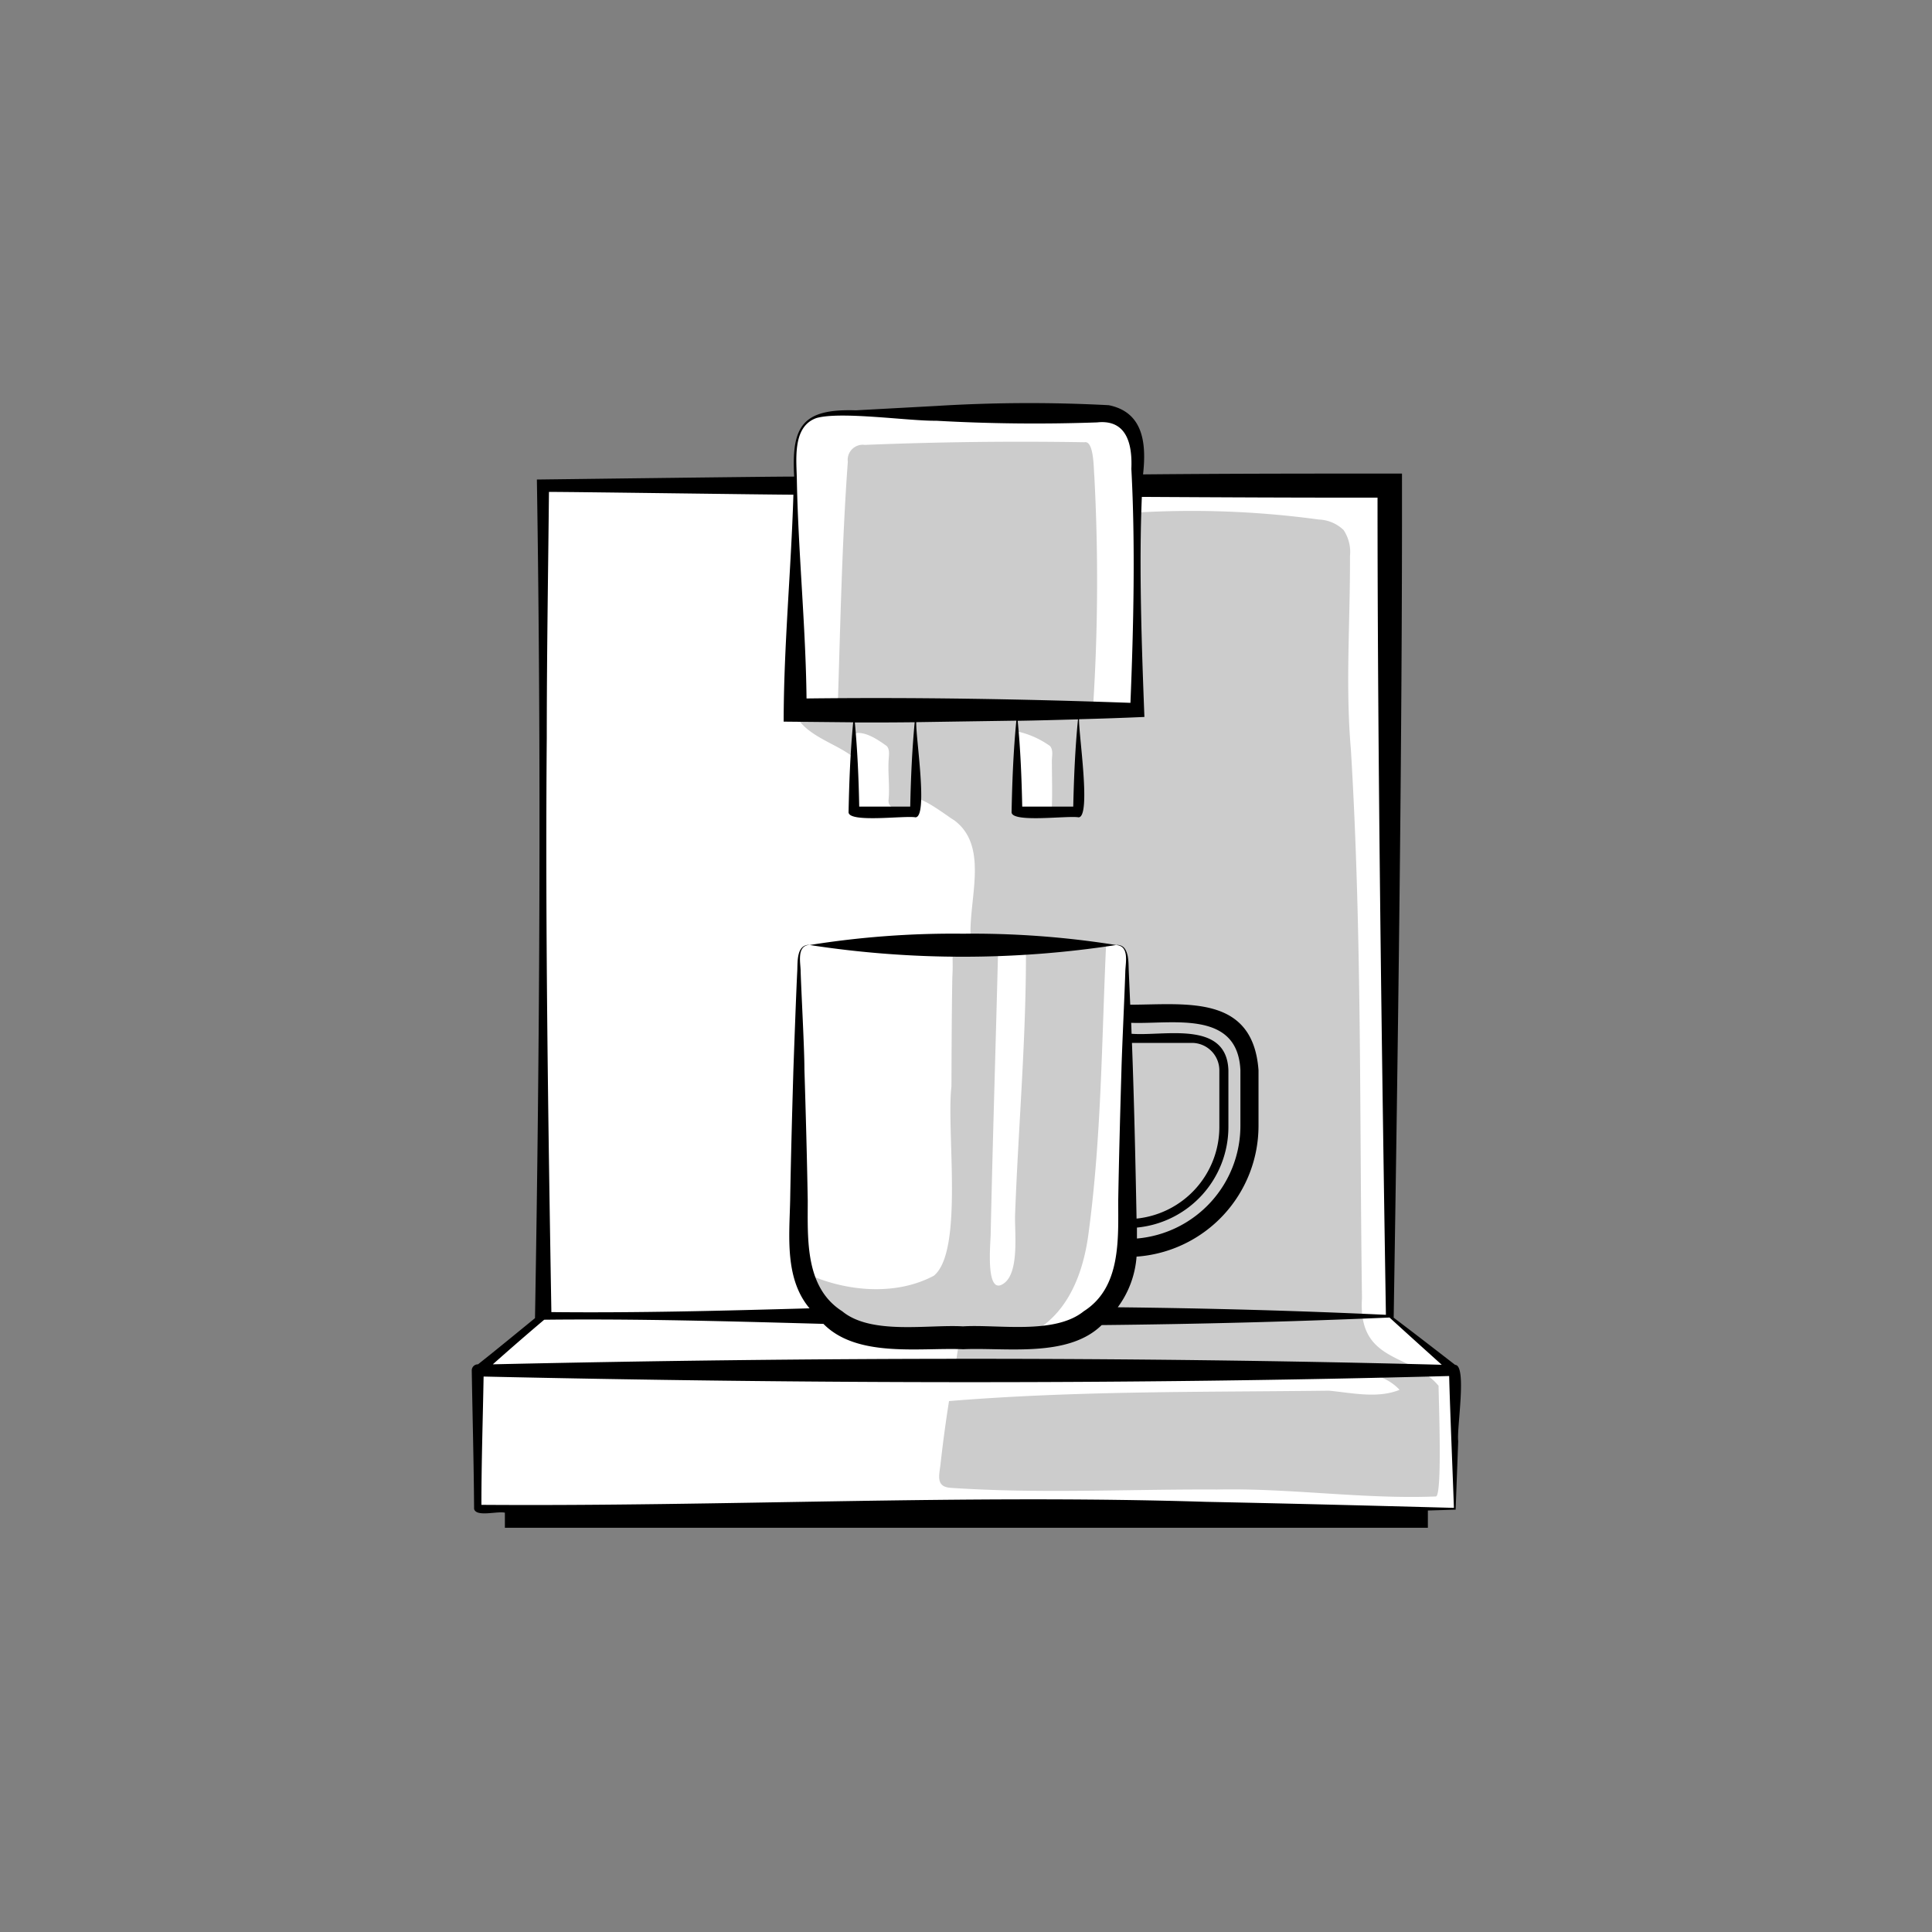
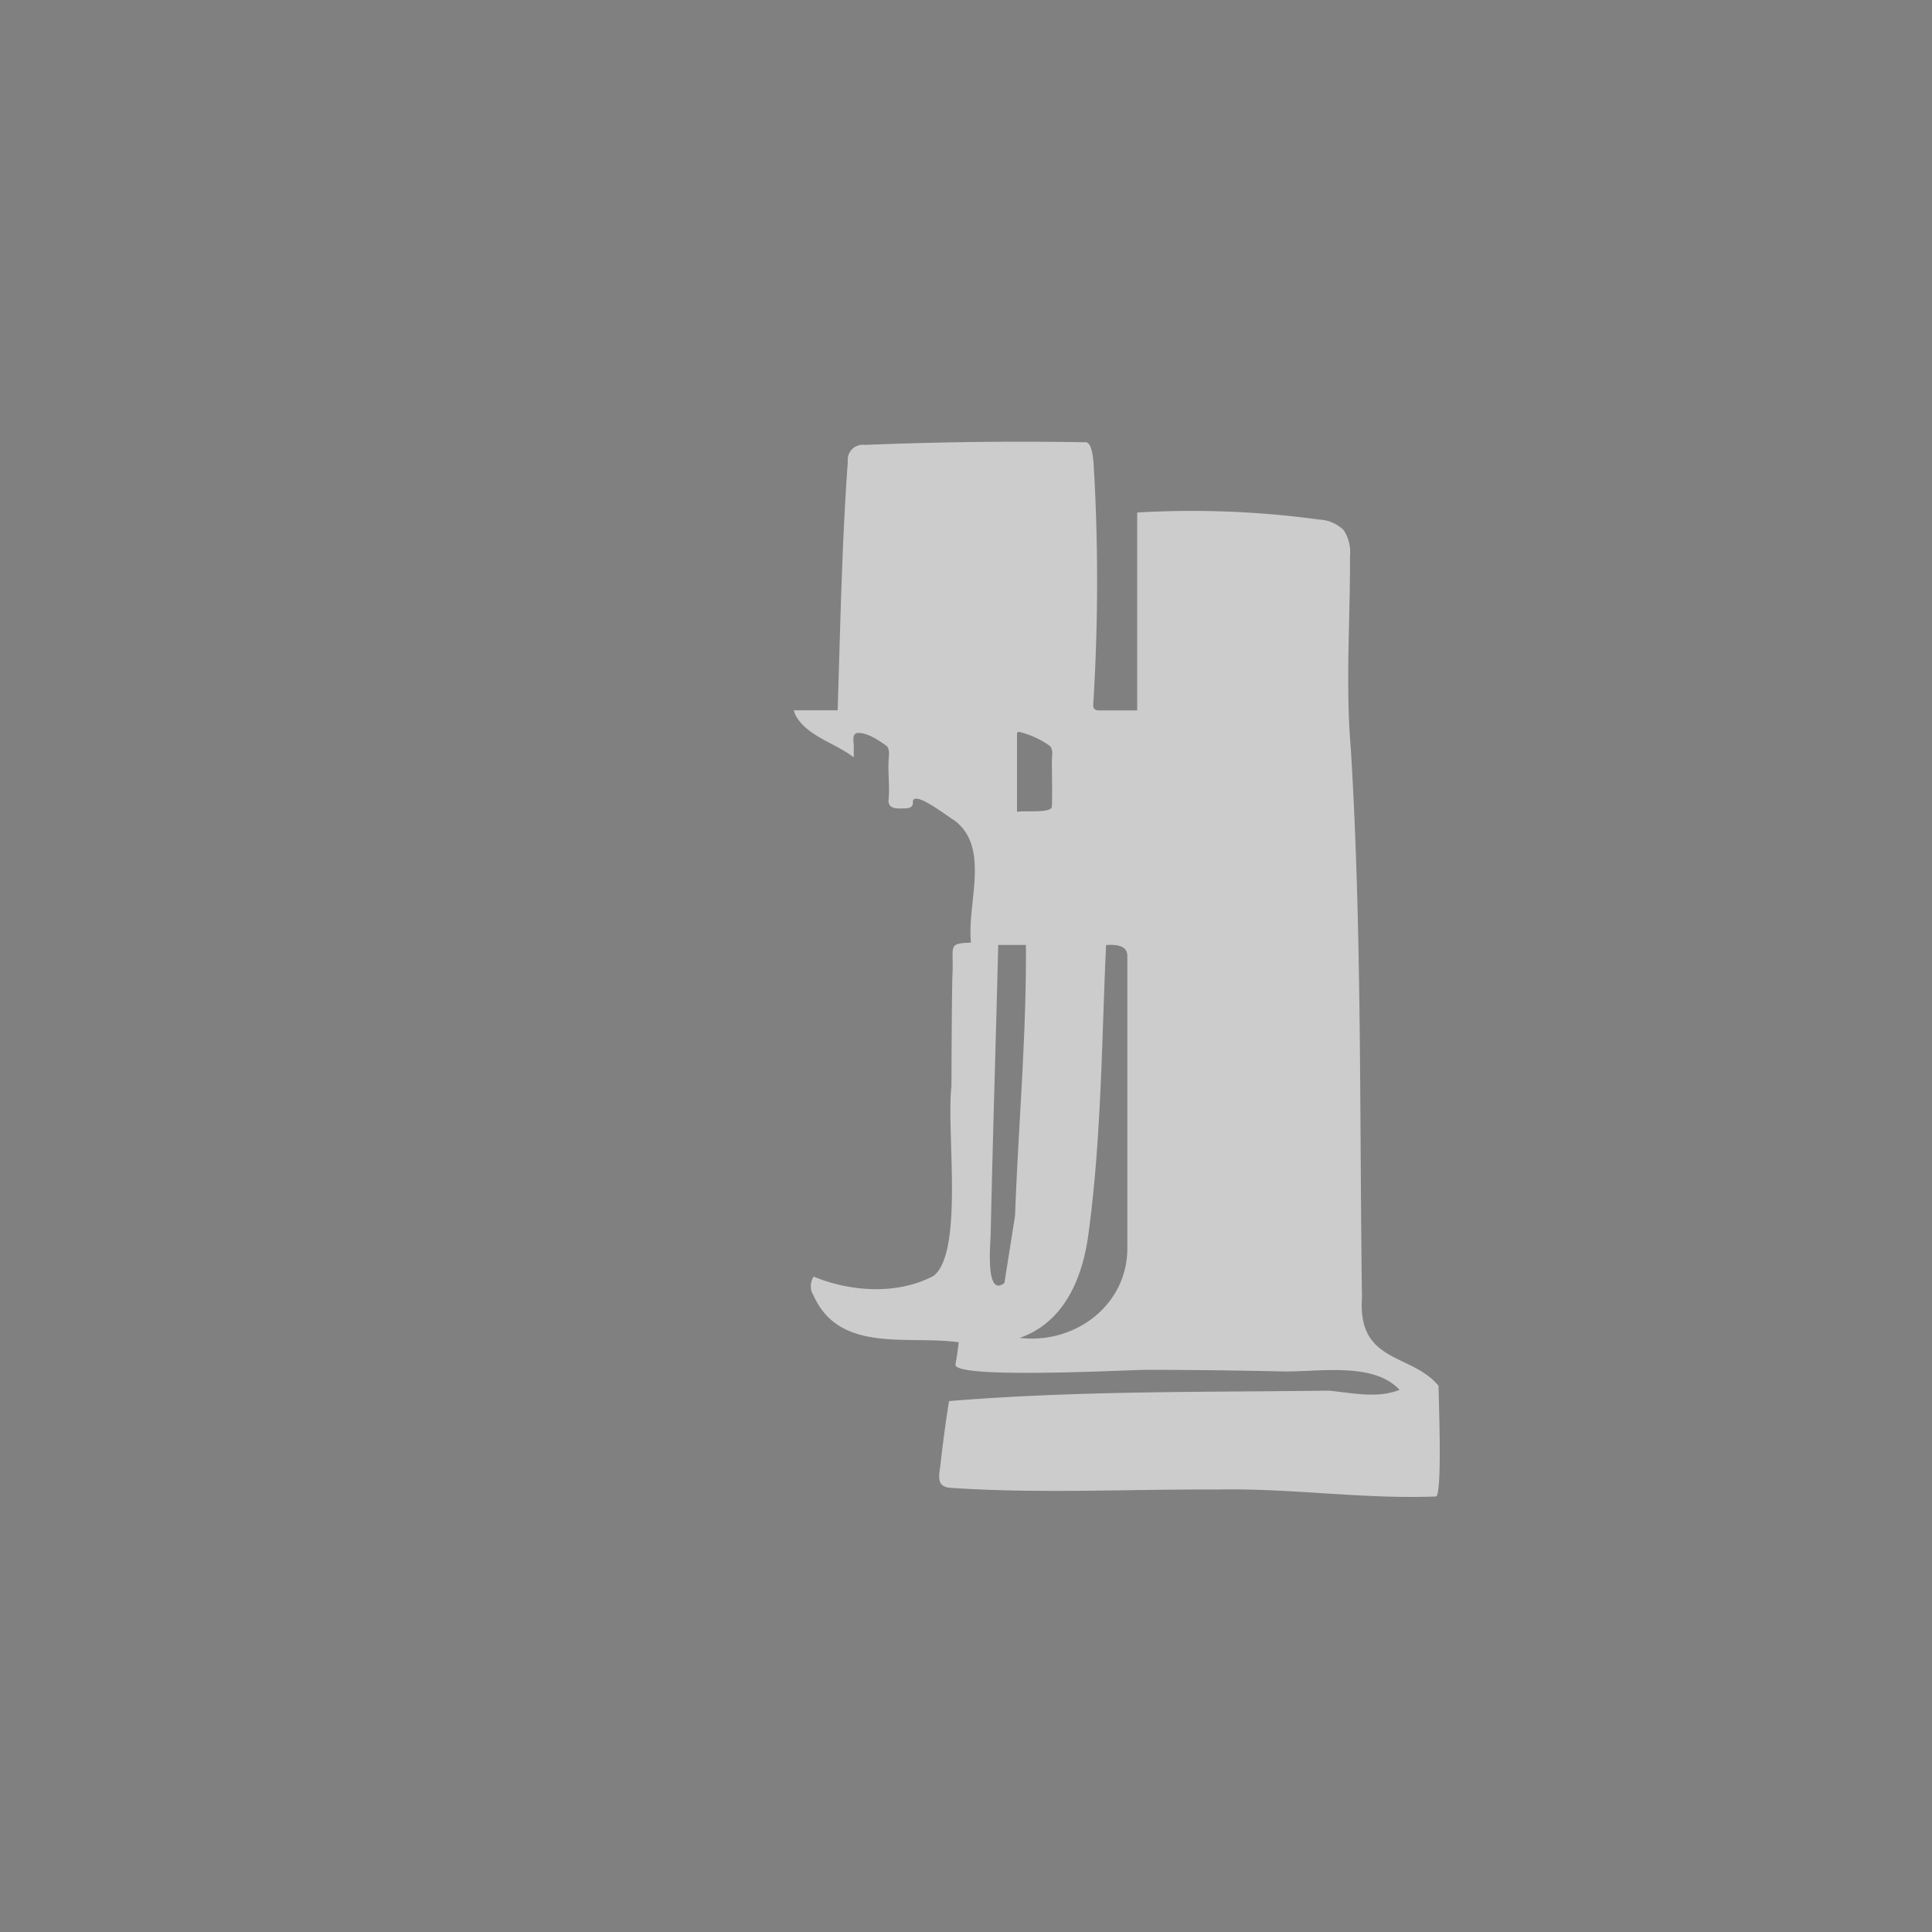
<svg xmlns="http://www.w3.org/2000/svg" viewBox="0 0 256 256">
  <rect x="0" y="0" width="256" height="256" fill="#808080" stroke="none" />
  <defs>
    <style>.cls-1{fill:#fff;}.cls-2{fill:#ccc;}</style>
  </defs>
  <g id="iconfill">
-     <path class="cls-1" d="M184.13,174.4v-110H150.68c0-3.86.75-9.38-4.69-9.58H110.07c-5.46.24-4.72,5.69-4.69,9.58H71.93V174.4l-8.64,7.2V200H192.77V181.6Z" />
-   </g>
+     </g>
  <g id="iconshade">
-     <path class="cls-2" d="M190.62,183.63c-3.61-4.37-10.73-2.93-10.15-11.63-.34-24.24,0-48.5-1.47-72.68-.74-8.56-.08-17-.12-25.64a5.24,5.24,0,0,0-.85-3.45,5,5,0,0,0-3.28-1.39,124.49,124.49,0,0,0-24.07-.93V94.13c-1.3,0-3.22,0-4.55,0-.68,0-1.32.1-1.27-.79A262.3,262.3,0,0,0,145,63c-.09-.6,0-4.65-1.29-4.4q-14.55-.24-29.11.35a2,2,0,0,0-2.26,2.24c-.79,10.77-1,22.25-1.35,32.93h-5.64s-.34-.28.06.65c1.56,2.83,5.25,3.66,7.72,5.59V98.85c0-.6-.29-1.59.48-1.73,1.36-.06,2.86,1,3.9,1.74.43.51.26,1.25.24,1.87-.11,1.7.15,3.43,0,5.13-.19,1.45,1.26,1.28,2.27,1.25.52,0,1-.22.94-.78-.08-1.86,4.78,2,5.45,2.34,4.88,3.59,1.69,11,2.25,16.23-3.25.12-2.22.41-2.47,4.57-.1,5.06-.11,13.77-.12,14.51-.69,5.76,1.65,21.8-2.33,25.06-4.81,2.57-11,2.14-15.93.12a2.32,2.32,0,0,0,0,2.52c3.45,7.71,12.54,5.22,19.23,6.18-.12,1-.26,2-.44,2.93-.36,2,23.3.71,25.2.72,6,0,12,.08,18.06.21,4.79.11,12.08-1.33,15.59,2.44-2.93,1.18-6.23.41-9.37.11-16.83.21-33.5,0-50.33,1.38q-.66,4.17-1.13,8.39c-.17,1.47-.66,3,1.4,3.11,11.73.79,23.49.16,35.24.22,9.69-.21,19.34,1.3,29,.92C191.16,198.24,190.6,184.66,190.62,183.63Zm-55.86-77V97.38c0-.22,0-.42.29-.4a11.73,11.73,0,0,1,4.09,1.88c.43.51.26,1.25.24,1.87,0,2,.07,4.07,0,6.1.05,1-3.71.52-4.62.75ZM133.09,170c-2.58,2-1.83-5.3-1.82-6.48.27-12.66.69-25.62,1-38.31h3.67c.08,12.11-1,23.83-1.44,35.87C134.44,163.25,135.07,168.48,133.09,170Zm16.29-4.72c.06,7.66-6.93,12.86-14.27,12,5.51-1.91,8.23-7.26,9.1-13.66,1.74-12.8,1.76-25.53,2.35-38.4,1.11-.07,2.84-.06,2.82,1.48Z" />
+     <path class="cls-2" d="M190.62,183.63c-3.61-4.37-10.73-2.93-10.15-11.63-.34-24.24,0-48.5-1.47-72.68-.74-8.56-.08-17-.12-25.64a5.24,5.24,0,0,0-.85-3.45,5,5,0,0,0-3.28-1.39,124.49,124.49,0,0,0-24.07-.93V94.13c-1.3,0-3.22,0-4.55,0-.68,0-1.32.1-1.27-.79A262.3,262.3,0,0,0,145,63c-.09-.6,0-4.65-1.29-4.4q-14.55-.24-29.11.35a2,2,0,0,0-2.26,2.24c-.79,10.77-1,22.25-1.35,32.93h-5.64s-.34-.28.06.65c1.56,2.83,5.25,3.66,7.72,5.59V98.85c0-.6-.29-1.59.48-1.73,1.36-.06,2.86,1,3.9,1.74.43.51.26,1.25.24,1.87-.11,1.7.15,3.43,0,5.13-.19,1.45,1.26,1.28,2.27,1.25.52,0,1-.22.94-.78-.08-1.86,4.78,2,5.45,2.34,4.88,3.59,1.69,11,2.25,16.23-3.25.12-2.22.41-2.47,4.57-.1,5.06-.11,13.77-.12,14.51-.69,5.76,1.65,21.8-2.33,25.06-4.81,2.57-11,2.14-15.93.12a2.32,2.32,0,0,0,0,2.52c3.45,7.71,12.54,5.22,19.23,6.18-.12,1-.26,2-.44,2.93-.36,2,23.3.71,25.2.72,6,0,12,.08,18.06.21,4.79.11,12.08-1.33,15.59,2.44-2.93,1.18-6.23.41-9.37.11-16.83.21-33.5,0-50.33,1.38q-.66,4.17-1.13,8.39c-.17,1.47-.66,3,1.4,3.11,11.73.79,23.49.16,35.24.22,9.69-.21,19.34,1.3,29,.92C191.16,198.24,190.6,184.66,190.62,183.63Zm-55.86-77V97.38c0-.22,0-.42.29-.4a11.73,11.73,0,0,1,4.09,1.88c.43.51.26,1.25.24,1.87,0,2,.07,4.07,0,6.1.05,1-3.71.52-4.62.75ZM133.09,170c-2.58,2-1.83-5.3-1.82-6.48.27-12.66.69-25.62,1-38.31h3.67c.08,12.11-1,23.83-1.44,35.87Zm16.29-4.72c.06,7.66-6.93,12.86-14.27,12,5.51-1.91,8.23-7.26,9.1-13.66,1.74-12.8,1.76-25.53,2.35-38.4,1.11-.07,2.84-.06,2.82,1.48Z" />
  </g>
  <g id="iconline">
-     <path d="M192.81,180.85h0c-2.74-2.12-5.45-4.22-8.14-6.25.56-35.33,1.15-76.62,1.1-111.85-11.41,0-22.9,0-34.31.11.44-3.94.14-8.23-4.55-9.17a199.88,199.88,0,0,0-22.83.1l-10.67.58c-7-.22-8.56,2-8.18,8.78-3.82,0-29.73.34-34.09.39.58,36.79.39,74.35-.25,111.12-2.51,2.05-5,4.1-7.55,6.12a.81.81,0,0,0-.83.82c.1,6.12.27,12.23.31,18.35.31,1.1,3.07.25,4.08.49v2H189.2v-2.29l3.68-.11.34-9.1C193,189.31,194.42,180.89,192.81,180.85ZM108.19,55.39c3.26-.92,12.34.42,15.85.36q10.67.6,21.33.22c4-.43,4.68,3,4.54,6.16.54,10,.29,21-.12,31-14.3-.51-28.61-.75-42.92-.58-.11-9.58-1.09-19.22-1.28-28.8C105.57,61.09,104.89,56.55,108.19,55.39Zm34.65,39.93c-.38,3.84-.54,7.7-.63,11.56q-3.37,0-6.76,0c-.08-3.79-.23-7.58-.6-11.37C137.51,95.47,140.17,95.39,142.84,95.32Zm-21.64.38c-.35,3.72-.51,7.44-.59,11.18q-3.37,0-6.76,0c-.07-3.72-.23-7.44-.58-11.15C115.91,95.74,118.56,95.73,121.2,95.7Zm-48.75,2c0-10.84.18-21.68.29-32.52,3.71,0,29.39.37,32.39.37-.3,10-1.28,20-1.29,30.07l9.21.09c-.38,4-.53,7.91-.61,11.88-.09,1.49,7.4.45,8.87.71,1.7-.06,0-10.73.1-12.61l13.26-.2c-.39,4-.55,8.06-.63,12.1-.09,1.49,7.4.45,8.87.71,1.71,0,0-11.09.07-13q4.32-.11,8.66-.3c-.36-9.3-.73-19.91-.34-29.16,10.39.06,20.86.11,31.23.1,0,33.89.57,74.31,1.11,108.28-11.73-.55-23.69-.87-35.53-1a12.86,12.86,0,0,0,2.49-6.71,17.39,17.39,0,0,0,16.16-17.32v-7.39c-.75-10.05-9.6-8.69-17-8.67,0-.07-.19-4.34-.19-4.42-.07-1.2.13-3.63-1.71-3.5,1.82.1,1.28,2.34,1.25,3.5-.08,2.7-.44,10.23-.51,13-.17,5.8-.33,11.59-.43,17.39,0,5.14.38,11.51-4.57,14.65-3.88,3.14-11.42,1.71-16,2-4.6-.27-12.17,1.17-16-2-4.94-3.15-4.57-9.51-4.57-14.66-.1-5.8-.26-11.59-.44-17.39,0-2.81-.42-10.3-.5-13,0-1.08-.59-3.46,1.25-3.5-1.85-.11-1.63,2.29-1.7,3.5-.14,2.72-.41,10.22-.51,13-.17,5.8-.33,11.59-.43,17.39-.11,4.76-.73,10.34,2.57,14.27-11.41.32-22.83.62-34.21.5C72.64,149.06,72.24,122.65,72.45,97.71Zm90.32,51.63v-7.51c-.22-6.69-8.55-4.49-12.83-4.84l-.05-1.45c5.42.2,14.1-1.75,14.47,6.27v7.39a15,15,0,0,1-13.71,14.92c0-.39,0-1.05,0-1.45A13.4,13.4,0,0,0,162.77,149.34ZM150.6,161.47c-.15-7.73-.32-15.55-.61-23.28h7.95a3.64,3.64,0,0,1,3.63,3.64v7.51A12.21,12.21,0,0,1,150.6,161.47Zm-78.49,13.4c12.34-.14,24.64.21,37,.55,4.47,4.54,12.8,3.12,18.53,3.36,5.64-.25,13.87,1.17,18.34-3.2,12.73-.13,25.31-.45,38.14-1,2.33,2.13,4.63,4.2,6.92,6.26-41.77-1.09-84-1-125.74-.06Q68.66,177.79,72.11,174.87ZM159.79,199c-32.12-1-63.88.63-96,.4,0-5.67.19-11.33.29-17,42.46.95,85.45,1.06,127.94-.07.13,4.85.46,12.52.63,17.47C181.55,199.5,170.61,199.22,159.79,199Z" />
-     <path d="M127.6,123.72a120.22,120.22,0,0,0-20.31,1.5,133.56,133.56,0,0,0,40.61,0A121.15,121.15,0,0,0,127.6,123.72Z" />
-   </g>
+     </g>
</svg>